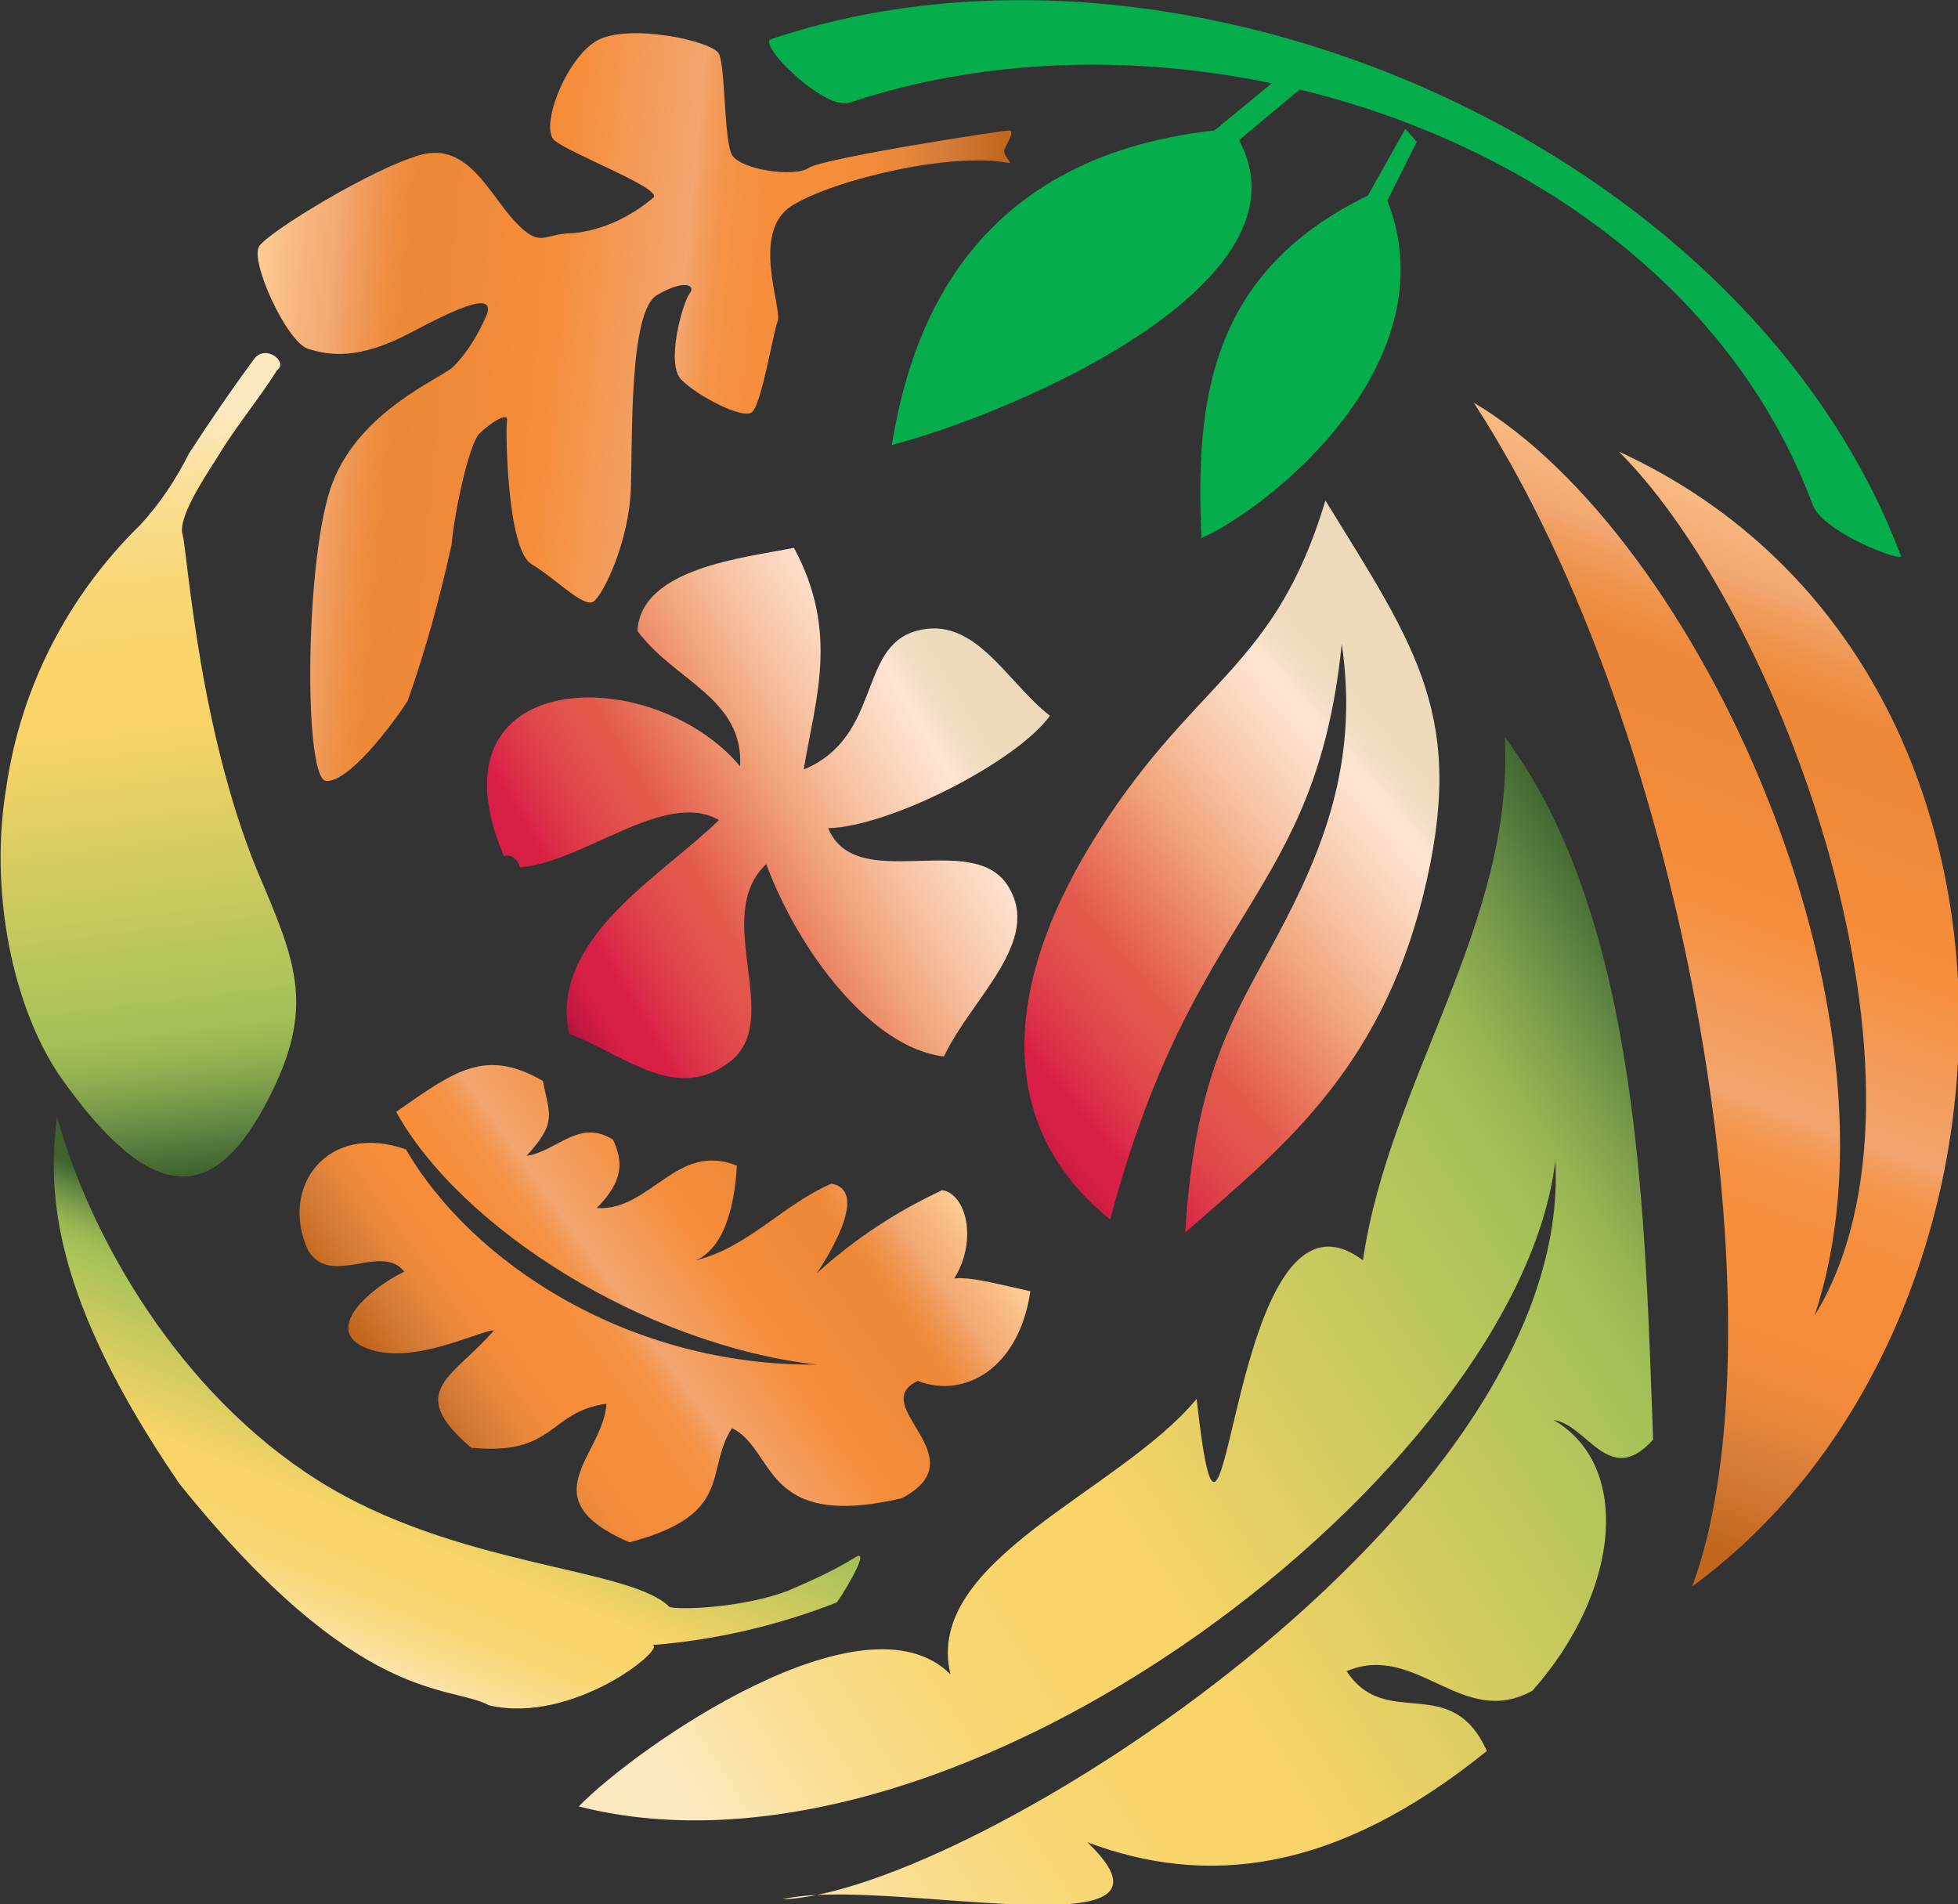
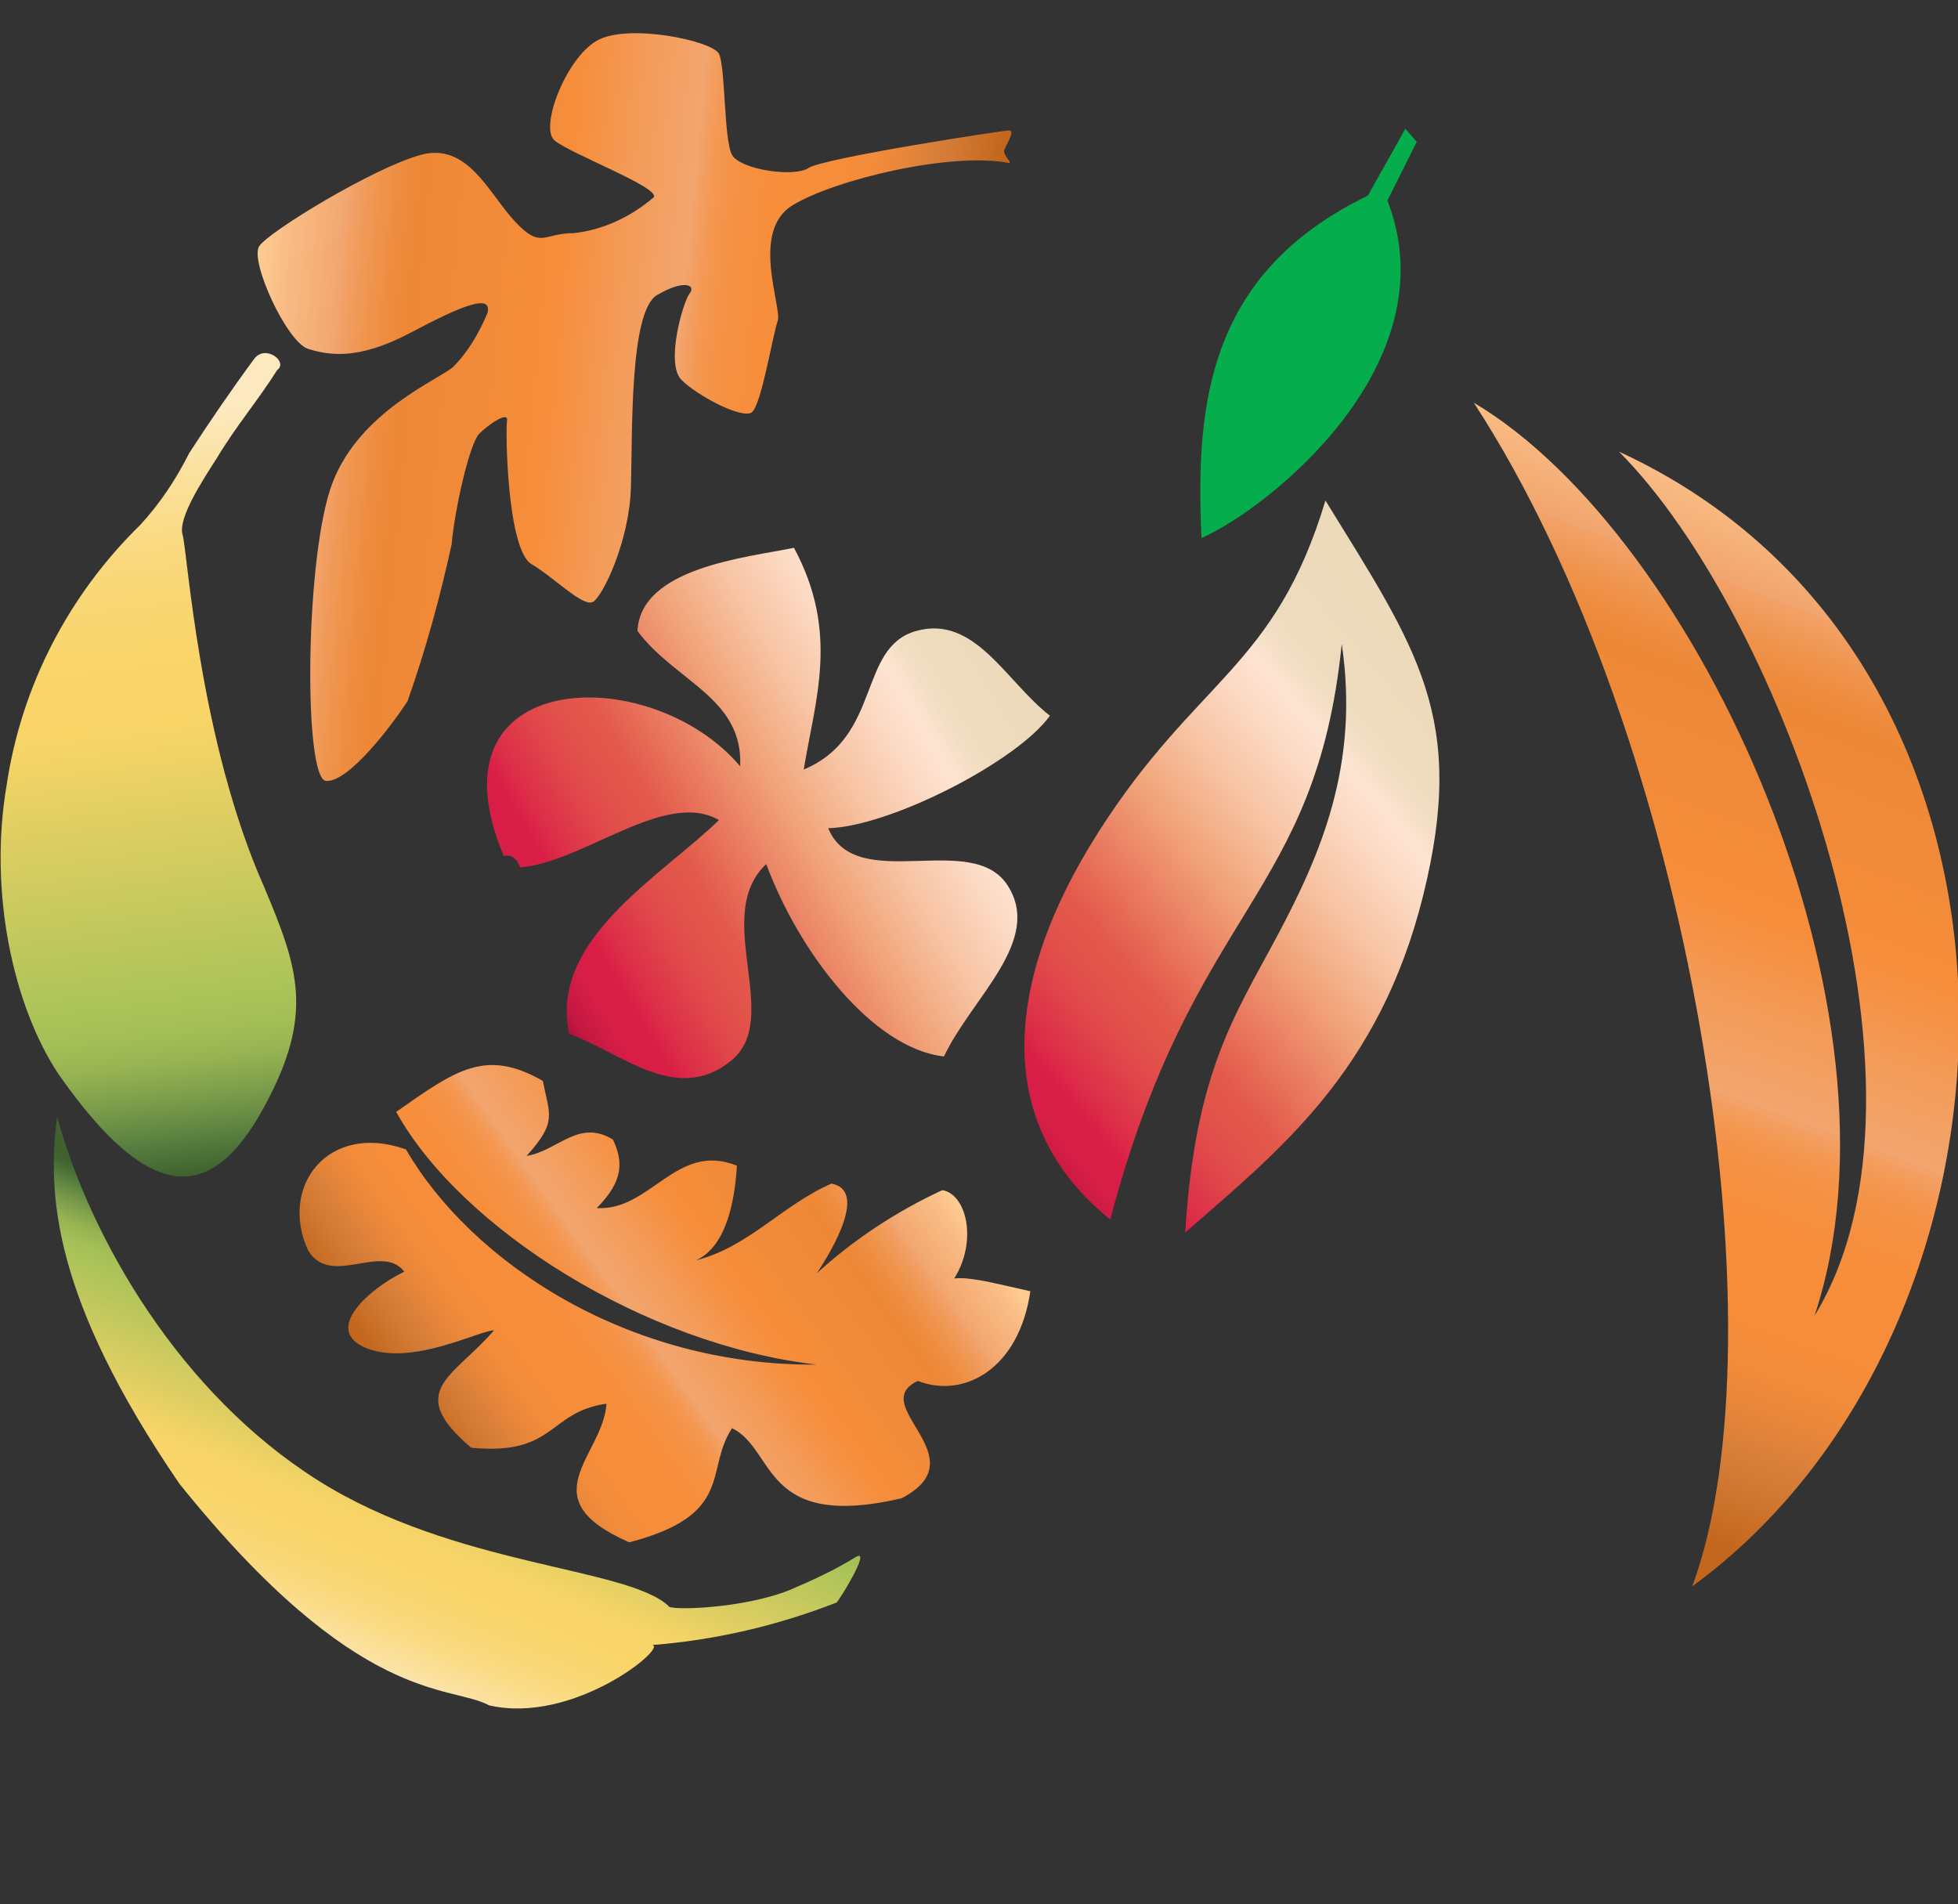
<svg xmlns="http://www.w3.org/2000/svg" version="1.1" x="0px" y="0px" viewBox="0 0 120.1 116.8" role="img">
  <rect x="0" y="0" width="120.1" height="116.8" fill="#333333" stroke="none" />
  <style type="text/css">
	.rd_gradient_0{fill:url(#path2484_1_);}
	.rd_gradient_1{fill:url(#path2488_1_);}
	.rd_gradient_2{fill:url(#path4225_1_);}
	.rd_gradient_3{fill:url(#SVGID_1_);}
	.rd_gradient_4{fill:url(#SVGID_2_);}
	.rd_gradient_5{fill:#05AD4D;}
	.rd_gradient_6{fill:url(#SVGID_3_);}
	.rd_gradient_7{fill:url(#SVGID_4_);}
	.rd_gradient_8{fill:url(#SVGID_5_);}
</style>
  <title>WFO Logo</title>
  <g>
    <linearGradient id="path2484_1_" gradientUnits="userSpaceOnUse" x1="-922.846" y1="1926.016" x2="-877.322" y2="1926.016" gradientTransform="matrix(-0.996 -9.237064e-02 -9.237064e-02 0.996 -680.595 -1975.175)">
      <stop offset="2.000000e-02" style="stop-color:#C2671D" />
      <stop offset="9.000000e-02" style="stop-color:#D37A35" />
      <stop offset="0.11" style="stop-color:#D77E3A" />
      <stop offset="0.15" style="stop-color:#E7863A" />
      <stop offset="0.19" style="stop-color:#F28B3A" />
      <stop offset="0.24" style="stop-color:#F68D3A" />
      <stop offset="0.33" style="stop-color:#F68E3C" />
      <stop offset="0.37" style="stop-color:#F59143" />
      <stop offset="0.4" style="stop-color:#F49750" />
      <stop offset="0.42" style="stop-color:#F39F62" />
      <stop offset="0.43" style="stop-color:#F2A56E" />
      <stop offset="0.52" style="stop-color:#F49A56" />
      <stop offset="0.6" style="stop-color:#F68D3A" />
      <stop offset="0.8" style="stop-color:#ED8837" />
      <stop offset="0.82" style="stop-color:#EE8B3D" />
      <stop offset="0.85" style="stop-color:#EF944D" />
      <stop offset="0.89" style="stop-color:#F2A269" />
      <stop offset="0.89" style="stop-color:#F2A56E" />
      <stop offset="0.97" style="stop-color:#F9BD85" />
      <stop offset="1" style="stop-color:#FDCA92" />
    </linearGradient>
    <path id="path2484" class="rd_gradient_0" d="M61.9,10c0.2,0-0.4-0.5-0.3-0.8S62.3,8,61.9,8s-11.4,1.7-12.3,2.3s-4.2,0.1-4.7-0.8   s-0.4-5.4-0.8-6.2s-5.6-1.9-7.5-0.8S33.1,7.8,34,8.6s6.5,2.9,6.1,3.5c-1.4,1.2-3.1,2-4.9,2.2c-1.9,0-2,1-3.6-0.7   c-1.6-1.7-2.9-4.9-5.8-4.1s-9.3,4.7-9.9,5.6c-0.6,0.9,1.7,5.9,3,6.3s3.1,0.7,6.3-1s5-2.4,4.7-1.2c-0.5,1.2-1.2,2.4-2.1,3.3   c-0.9,0.8-5.7,2.7-7.4,7.1S18.6,47.8,20,47.9s4.1-3.5,5-4.9c1.1-3.1,2-6.4,2.7-9.6c0.2-2.2,1.1-6.2,1.7-6.8s1.8-1.4,1.7-0.8   s0,7.9,1.5,8.8c1.5,0.9,3.2,2.7,3.8,2.3s2.2-3.7,2.3-7s-0.1-10.8,1.6-11.8s2.4-0.6,2-0.1s-1.5,4.3-0.5,5.3s3.7,2.4,4.3,2   s1.3-4.8,1.6-5.6s-1.7-5.5,0.9-7.1S58.4,9.3,61.9,10z" />
    <linearGradient id="path2488_1_" gradientUnits="userSpaceOnUse" x1="-1662.735" y1="443.255" x2="-1613.295" y2="443.255" gradientTransform="matrix(-0.12 -0.99 -0.99 0.12 251.945 -1627.364)">
      <stop offset="0" style="stop-color:#3F622E" />
      <stop offset="4.000000e-02" style="stop-color:#557C3E" />
      <stop offset="5.000000e-02" style="stop-color:#5D8341" />
      <stop offset="0.1" style="stop-color:#7E9F4B" />
      <stop offset="0.14" style="stop-color:#96B352" />
      <stop offset="0.18" style="stop-color:#A4BF56" />
      <stop offset="0.21" style="stop-color:#A9C358" />
      <stop offset="0.34" style="stop-color:#C7C95E" />
      <stop offset="0.56" style="stop-color:#F9D467" />
      <stop offset="0.65" style="stop-color:#F9D56A" />
      <stop offset="0.73" style="stop-color:#F9D775" />
      <stop offset="0.8" style="stop-color:#FADB86" />
      <stop offset="0.87" style="stop-color:#FBE19F" />
      <stop offset="0.94" style="stop-color:#FCE9BF" />
      <stop offset="0.94" style="stop-color:#FCE9C0" />
    </linearGradient>
    <path id="path2488" class="rd_gradient_1" d="M15.6,22c0.7-0.9,2.1,0.2,1.4,0.7c-1.2,1.9-2.5,3.4-3.7,5.4c-0.9,1.4-2.4,3.7-2.1,4.7   c0.3,1,1,12.6,5,21.6c2.1,5,3.1,7.8,0,13.5s-6.8,6.3-12.6-2c-2.8-4.2-4.3-11.2-3.2-17.7c0.9-6.1,3.8-11.7,8.2-16   c1.2-1.3,2.2-2.8,3-4.4C12.9,25.8,14.2,23.9,15.6,22z" />
    <linearGradient id="path4225_1_" gradientUnits="userSpaceOnUse" x1="878.065" y1="1085.074" x2="902.027" y2="1085.074" gradientTransform="matrix(-0.38 0.93 0.93 0.38 -646.976 -1147.78)">
      <stop offset="0" style="stop-color:#3F622E" />
      <stop offset="4.000000e-02" style="stop-color:#557C3E" />
      <stop offset="5.000000e-02" style="stop-color:#5D8341" />
      <stop offset="0.1" style="stop-color:#7E9F4B" />
      <stop offset="0.14" style="stop-color:#96B352" />
      <stop offset="0.18" style="stop-color:#A4BF56" />
      <stop offset="0.21" style="stop-color:#A9C358" />
      <stop offset="0.34" style="stop-color:#C7C95E" />
      <stop offset="0.56" style="stop-color:#F9D467" />
      <stop offset="0.65" style="stop-color:#F9D56A" />
      <stop offset="0.73" style="stop-color:#F9D775" />
      <stop offset="0.8" style="stop-color:#FADB86" />
      <stop offset="0.87" style="stop-color:#FBE19F" />
      <stop offset="0.94" style="stop-color:#FCE9BF" />
      <stop offset="0.94" style="stop-color:#FCE9C0" />
    </linearGradient>
    <path id="path4225" class="rd_gradient_2" d="M3.5,68.5C2.9,73.2,3.2,79.6,11,91c11,13.7,16.6,12.3,19,13.6c5.2,1.2,11-3.6,10-3.7   c3.9-0.3,7.7-1.2,11.3-2.6c0.1,0,2.2-3.4,1.2-2.8c-1.3,0.8-2.6,1.4-4,2c-2.9,1.2-7.6,1.3-7.5,1c-2.6-2.4-13.1-2.4-21.5-7.7   S5.6,76.1,3.5,68.5z" />
    <linearGradient id="SVGID_1_" gradientUnits="userSpaceOnUse" x1="475.91" y1="1729.355" x2="559.26" y2="1729.355" gradientTransform="matrix(-0.84 0.54 0.54 0.84 -427.108 -1643.017)">
      <stop offset="0" style="stop-color:#3F622E" />
      <stop offset="4.000000e-02" style="stop-color:#557C3E" />
      <stop offset="5.000000e-02" style="stop-color:#5D8341" />
      <stop offset="0.1" style="stop-color:#7E9F4B" />
      <stop offset="0.14" style="stop-color:#96B352" />
      <stop offset="0.18" style="stop-color:#A4BF56" />
      <stop offset="0.21" style="stop-color:#A9C358" />
      <stop offset="0.34" style="stop-color:#C7C95E" />
      <stop offset="0.56" style="stop-color:#F9D467" />
      <stop offset="0.65" style="stop-color:#F9D56A" />
      <stop offset="0.73" style="stop-color:#F9D775" />
      <stop offset="0.8" style="stop-color:#FADB86" />
      <stop offset="0.87" style="stop-color:#FBE19F" />
      <stop offset="0.94" style="stop-color:#FCE9BF" />
      <stop offset="0.94" style="stop-color:#FCE9C0" />
    </linearGradient>
-     <path class="rd_gradient_3" d="M48,116.5c11.4-0.4,48.6-23.8,47.4-45.3C93.2,90,59,116.8,35.5,110.8c3.5-3.6,17.5-13.4,22.8-8.1   c-1.7-7,10.4-11.2,15.1-16.9c1.9,17.1,1.8-14.8,10.2-8.5c1.6-11,9.3-20.7,8.7-32.1c8.4,11.3,8.6,30,9.1,43.1c-2.7,3-4-0.9-6.1-1.2   c4.8,2.8,4.1,10.5-1.3,16.6c-4.3,2.4-7.1-3-11.4-1.2c2.4,3.7,6.4,0,8.6,4.9c-9.4,7.6-17.3,8.3-24.5,5.6C74,120,54,115,48,116.5z" />
    <linearGradient id="SVGID_2_" gradientUnits="userSpaceOnUse" x1="-1543.211" y1="362.876" x2="-1475.851" y2="362.876" gradientTransform="matrix(0.14 -0.96 0.73 0.27 49.376 -1485.976)">
      <stop offset="2.000000e-02" style="stop-color:#C2671D" />
      <stop offset="9.000000e-02" style="stop-color:#D37A35" />
      <stop offset="0.11" style="stop-color:#D77E3A" />
      <stop offset="0.15" style="stop-color:#E7863A" />
      <stop offset="0.19" style="stop-color:#F28B3A" />
      <stop offset="0.24" style="stop-color:#F68D3A" />
      <stop offset="0.33" style="stop-color:#F68E3C" />
      <stop offset="0.37" style="stop-color:#F59143" />
      <stop offset="0.4" style="stop-color:#F49750" />
      <stop offset="0.42" style="stop-color:#F39F62" />
      <stop offset="0.43" style="stop-color:#F2A56E" />
      <stop offset="0.52" style="stop-color:#F49A56" />
      <stop offset="0.6" style="stop-color:#F68D3A" />
      <stop offset="0.8" style="stop-color:#ED8837" />
      <stop offset="0.82" style="stop-color:#EE8B3D" />
      <stop offset="0.85" style="stop-color:#EF944D" />
      <stop offset="0.89" style="stop-color:#F2A269" />
      <stop offset="0.89" style="stop-color:#F2A56E" />
      <stop offset="0.97" style="stop-color:#F9BD85" />
      <stop offset="1" style="stop-color:#FDCA92" />
    </linearGradient>
    <path class="rd_gradient_4" d="M111.3,80.7c6.2-18.6-7.1-47.8-20.9-56c13.4,20.6,19.1,57.2,13.4,72.6c21.8-15.9,23.3-56.8-4.5-69.6   C109.3,37.7,119.9,66.7,111.3,80.7z" />
-     <path id="path307" class="rd_gradient_5" d="M79.7,5.5L76,8.6c4.7,8.7-13.4,16.6-21.3,18.7C55.8,20.6,59.2,9.7,74.5,8l4-3.3L79.7,5.5z" />
    <path id="path313" class="rd_gradient_5" d="M86.9,8.7l-1.8,3.6c3.9,10-7.3,18.9-11.4,20.7c-0.4-8.4,0.5-16.3,10.2-21l2.3-4.1L86.9,8.7z" />
-     <path class="rd_gradient_5" d="M52.1,6.3C73.6-0.9,103,8.9,111.2,31c0.7,1.7,5.5,3.5,5.4,3.1c-9.5-25.2-44-40.2-69.3-31.7   C46.4,2.7,50.6,6.8,52.1,6.3z" />
    <linearGradient id="SVGID_3_" gradientUnits="userSpaceOnUse" x1="-841.692" y1="-585.006" x2="-806.462" y2="-585.006" gradientTransform="matrix(0.81 -0.58 -0.58 -0.81 369.016 -872.654)">
      <stop offset="2.000000e-02" style="stop-color:#C2671D" />
      <stop offset="9.000000e-02" style="stop-color:#D37A35" />
      <stop offset="0.11" style="stop-color:#D77E3A" />
      <stop offset="0.15" style="stop-color:#E7863A" />
      <stop offset="0.19" style="stop-color:#F28B3A" />
      <stop offset="0.24" style="stop-color:#F68D3A" />
      <stop offset="0.33" style="stop-color:#F68E3C" />
      <stop offset="0.37" style="stop-color:#F59143" />
      <stop offset="0.4" style="stop-color:#F49750" />
      <stop offset="0.42" style="stop-color:#F39F62" />
      <stop offset="0.43" style="stop-color:#F2A56E" />
      <stop offset="0.52" style="stop-color:#F49A56" />
      <stop offset="0.6" style="stop-color:#F68D3A" />
      <stop offset="0.8" style="stop-color:#ED8837" />
      <stop offset="0.82" style="stop-color:#EE8B3D" />
      <stop offset="0.85" style="stop-color:#EF944D" />
      <stop offset="0.89" style="stop-color:#F2A269" />
      <stop offset="0.89" style="stop-color:#F2A56E" />
      <stop offset="0.97" style="stop-color:#F9BD85" />
      <stop offset="1" style="stop-color:#FDCA92" />
    </linearGradient>
    <path class="rd_gradient_6" d="M30.3,81.6c-0.9,0-5,2.2-7.8,1.1s0.2-3.7,2.3-4.7c-1.4-1.8-4.5,1-5.9-1.3c-1.8-3.9,1.2-7.9,6-6.2   c4,6.9,13.6,13.3,25.2,13.2c-10.5-1.2-21.8-8.3-25.8-15.5c3.7-2.6,5.5-3.9,9-1.9c0.4,2.1,0.9,2.5-1,4.6c1.9-0.3,3.2-2.3,5.3-1   c0.6,1.3,0.7,2.5-1,4.2c3.3,0.2,4.9-4.1,8.6-2.6c-0.1,1.7-0.5,4.9-2.5,5.8c3.2-0.8,5.3-3.4,8.3-4.7c2.2,0.4,0.1,4-0.9,5.5   c2.3-2.1,4.9-3.8,7.7-5.1c1.8,0.3,2.4,4.4-0.4,6.7c0.1-2,2.2-1.3,5.8-0.5c-0.7,4.8-4.1,6.6-6.9,5.5c-3.2,1.5,3.8,4.7-1,7.2   c-8.6,2-7.7-3-10.4-4.3c-1.7,2.6,0.2,5.3-6.3,7c-6.2-2.7-1.6-5.3-1.4-8.5c-3.6,0.5-3.1,3.2-8.3,2.7C24.8,85.3,27.8,84.5,30.3,81.6z   " />
    <linearGradient id="SVGID_4_" gradientUnits="userSpaceOnUse" x1="-791.587" y1="-176.842" x2="-752.756" y2="-176.842" gradientTransform="matrix(0.76 -0.64 -0.64 -0.76 548.123 -573.333)">
      <stop offset="0" style="stop-color:#AD123C" />
      <stop offset="2.000000e-02" style="stop-color:#C11841" />
      <stop offset="5.000000e-02" style="stop-color:#CF1C44" />
      <stop offset="7.000000e-02" style="stop-color:#D71E46" />
      <stop offset="0.12" style="stop-color:#DA1F47" />
      <stop offset="0.15" style="stop-color:#DC2D48" />
      <stop offset="0.22" style="stop-color:#E0454A" />
      <stop offset="0.28" style="stop-color:#E2544B" />
      <stop offset="0.33" style="stop-color:#E3594B" />
      <stop offset="0.53" style="stop-color:#F1A479" />
      <stop offset="0.64" style="stop-color:#F7C3A3" />
      <stop offset="0.75" style="stop-color:#FCDBC5" />
      <stop offset="0.8" style="stop-color:#FEE4D2" />
      <stop offset="0.81" style="stop-color:#FCE3CF" />
      <stop offset="0.84" style="stop-color:#F3DEC4" />
      <stop offset="0.88" style="stop-color:#EEDBBD" />
      <stop offset="0.99" style="stop-color:#EDDABB" />
    </linearGradient>
    <path class="rd_gradient_7" d="M82.3,39.5c-1.6,15.7-9.1,16-14.2,35.3C61,69.1,61.4,60.4,67.4,51s10.8-10,13.9-20.3c5.6,9.1,8.7,13.3,6,24.2   s-8.9,15.7-14.6,20.7c0.6-9.9,3.1-13.4,5.7-18.3S83.4,46.9,82.3,39.5z" />
    <linearGradient id="SVGID_5_" gradientUnits="userSpaceOnUse" x1="-597.428" y1="-492.359" x2="-562.102" y2="-492.359" gradientTransform="matrix(0.858 -0.513 -0.513 -0.858 292.753 -669.118)">
      <stop offset="0" style="stop-color:#AD123C" />
      <stop offset="2.000000e-02" style="stop-color:#C11841" />
      <stop offset="5.000000e-02" style="stop-color:#CF1C44" />
      <stop offset="7.000000e-02" style="stop-color:#D71E46" />
      <stop offset="0.12" style="stop-color:#DA1F47" />
      <stop offset="0.15" style="stop-color:#DC2D48" />
      <stop offset="0.22" style="stop-color:#E0454A" />
      <stop offset="0.28" style="stop-color:#E2544B" />
      <stop offset="0.33" style="stop-color:#E3594B" />
      <stop offset="0.53" style="stop-color:#F1A479" />
      <stop offset="0.64" style="stop-color:#F7C3A3" />
      <stop offset="0.75" style="stop-color:#FCDBC5" />
      <stop offset="0.8" style="stop-color:#FEE4D2" />
      <stop offset="0.81" style="stop-color:#FCE3CF" />
      <stop offset="0.84" style="stop-color:#F3DEC4" />
      <stop offset="0.88" style="stop-color:#EEDBBD" />
      <stop offset="0.99" style="stop-color:#EDDABB" />
    </linearGradient>
    <path class="rd_gradient_8" d="M48.7,33.6c2.8,5.2,1.3,9.3,0.6,13.6c4.8-2,3.3-7.5,6.9-8.5s5.5,3.1,8.2,5.2c-2,2.8-9.8,6.8-13.6,6.9   c1.7,4.1,8.8,0.1,11,3.5s-2.2,6.9-3.9,10.5C53.5,64.3,49,58.4,47,53c-3.4,3.2,1.1,9.5-2.2,12.1c-3.3,2.6-6.5-0.4-9.9-1.7   c-1.2-5.8,5.6-9.6,9.2-13.1c-3.3-1.9-8.3,2.6-12.2,2.9c-0.2-0.6-0.6-0.8-1-0.7c-4.9-11.6,9-12,14.5-5.5c0.2-4.2-4-5.2-6.3-8.3   C39.3,34.8,45.8,34.2,48.7,33.6z" />
  </g>
</svg>